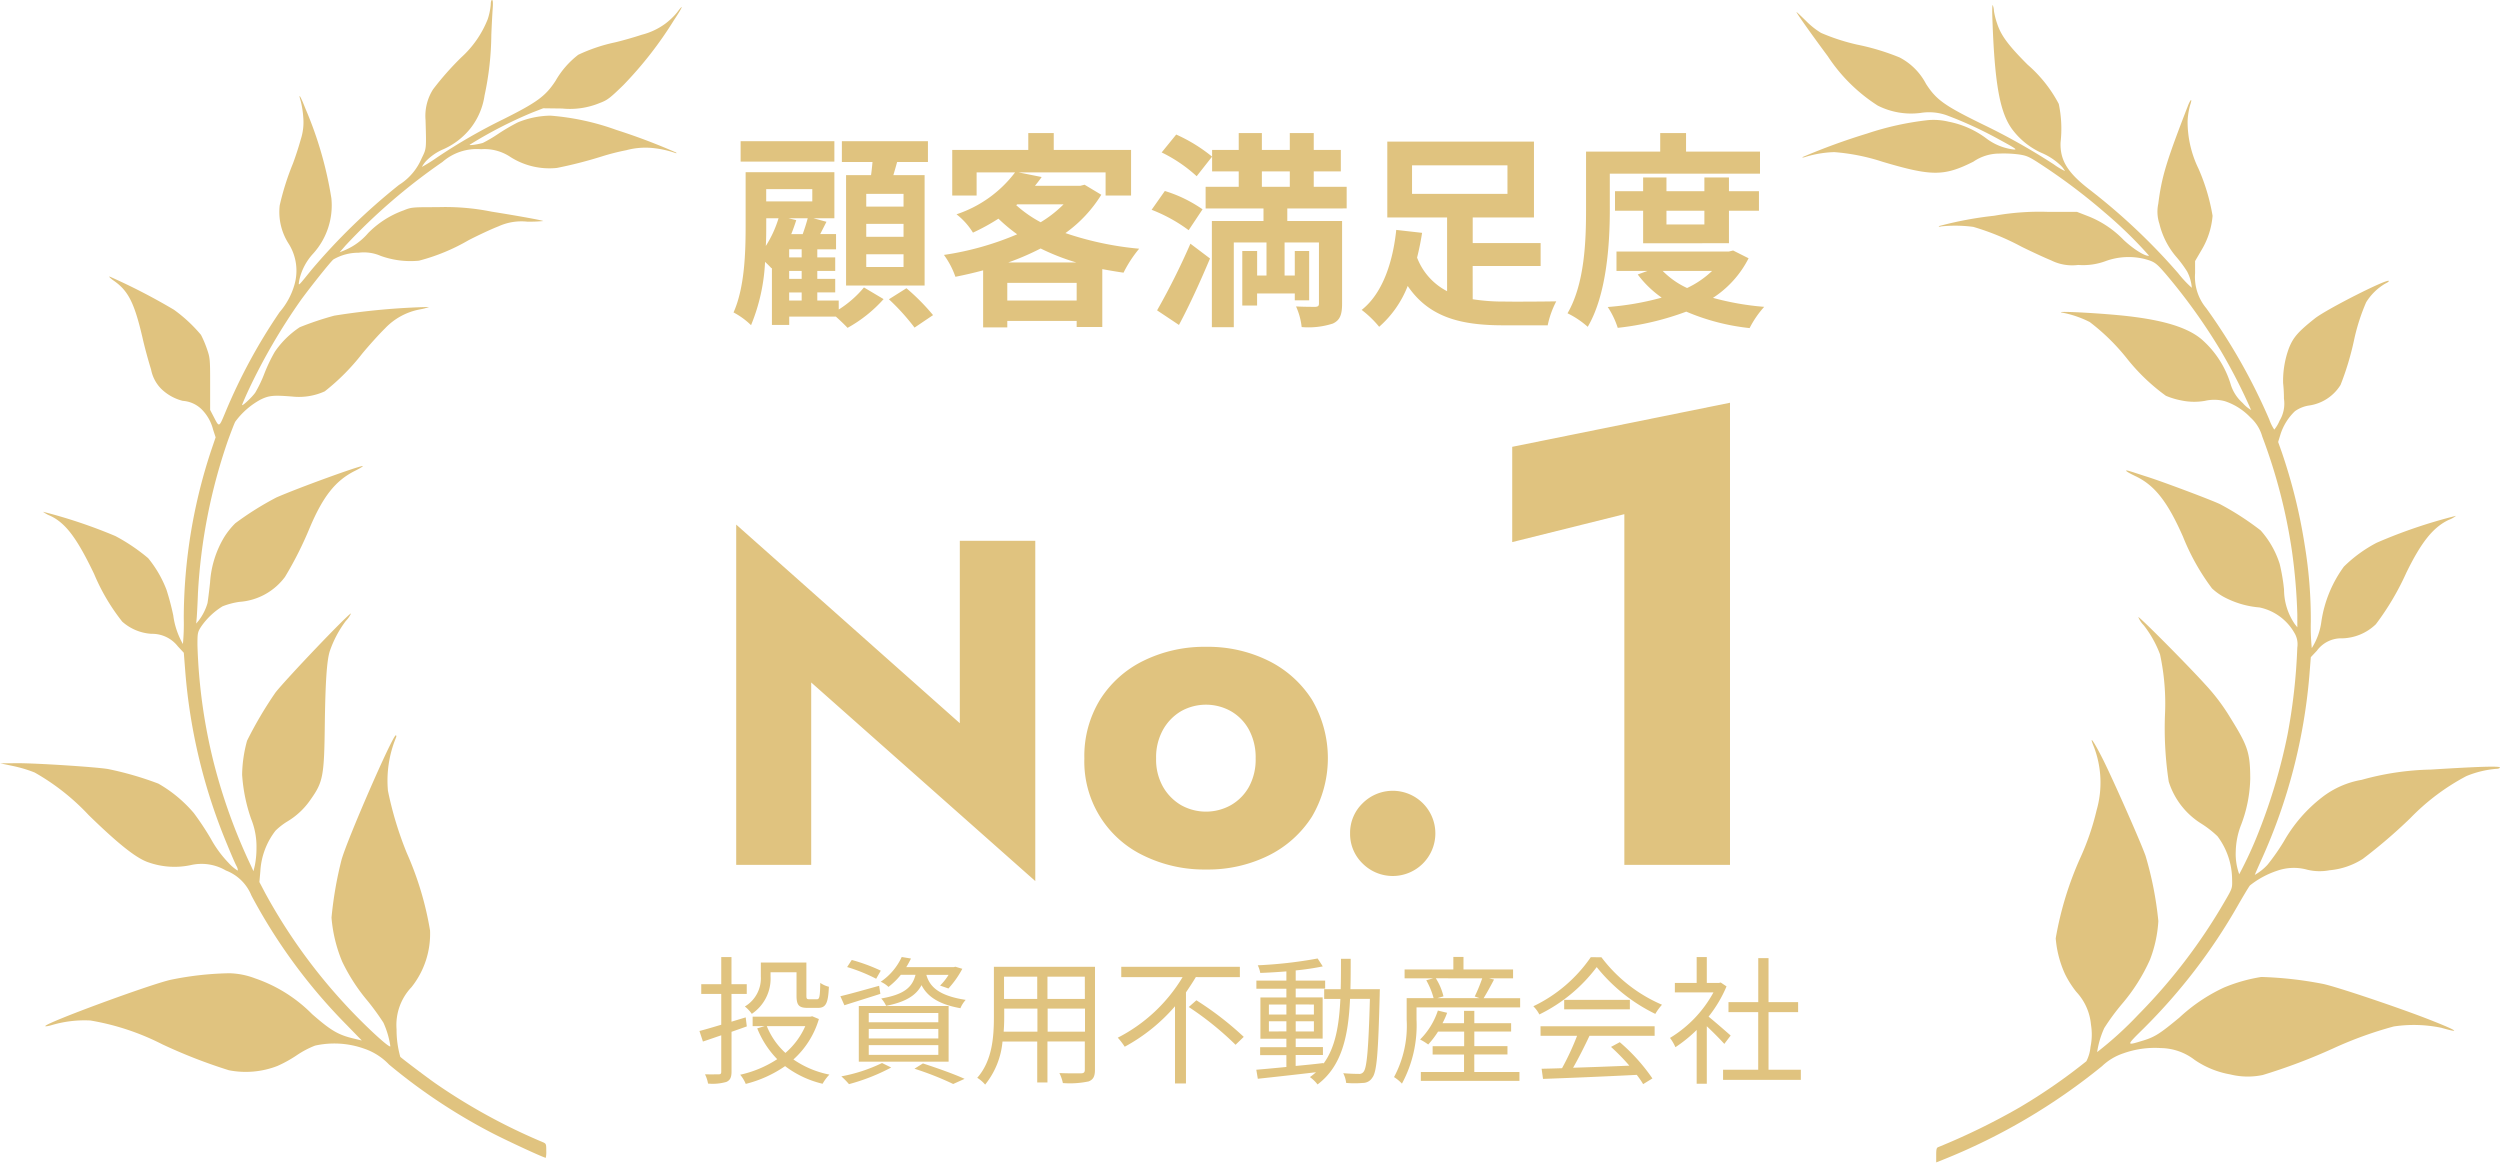
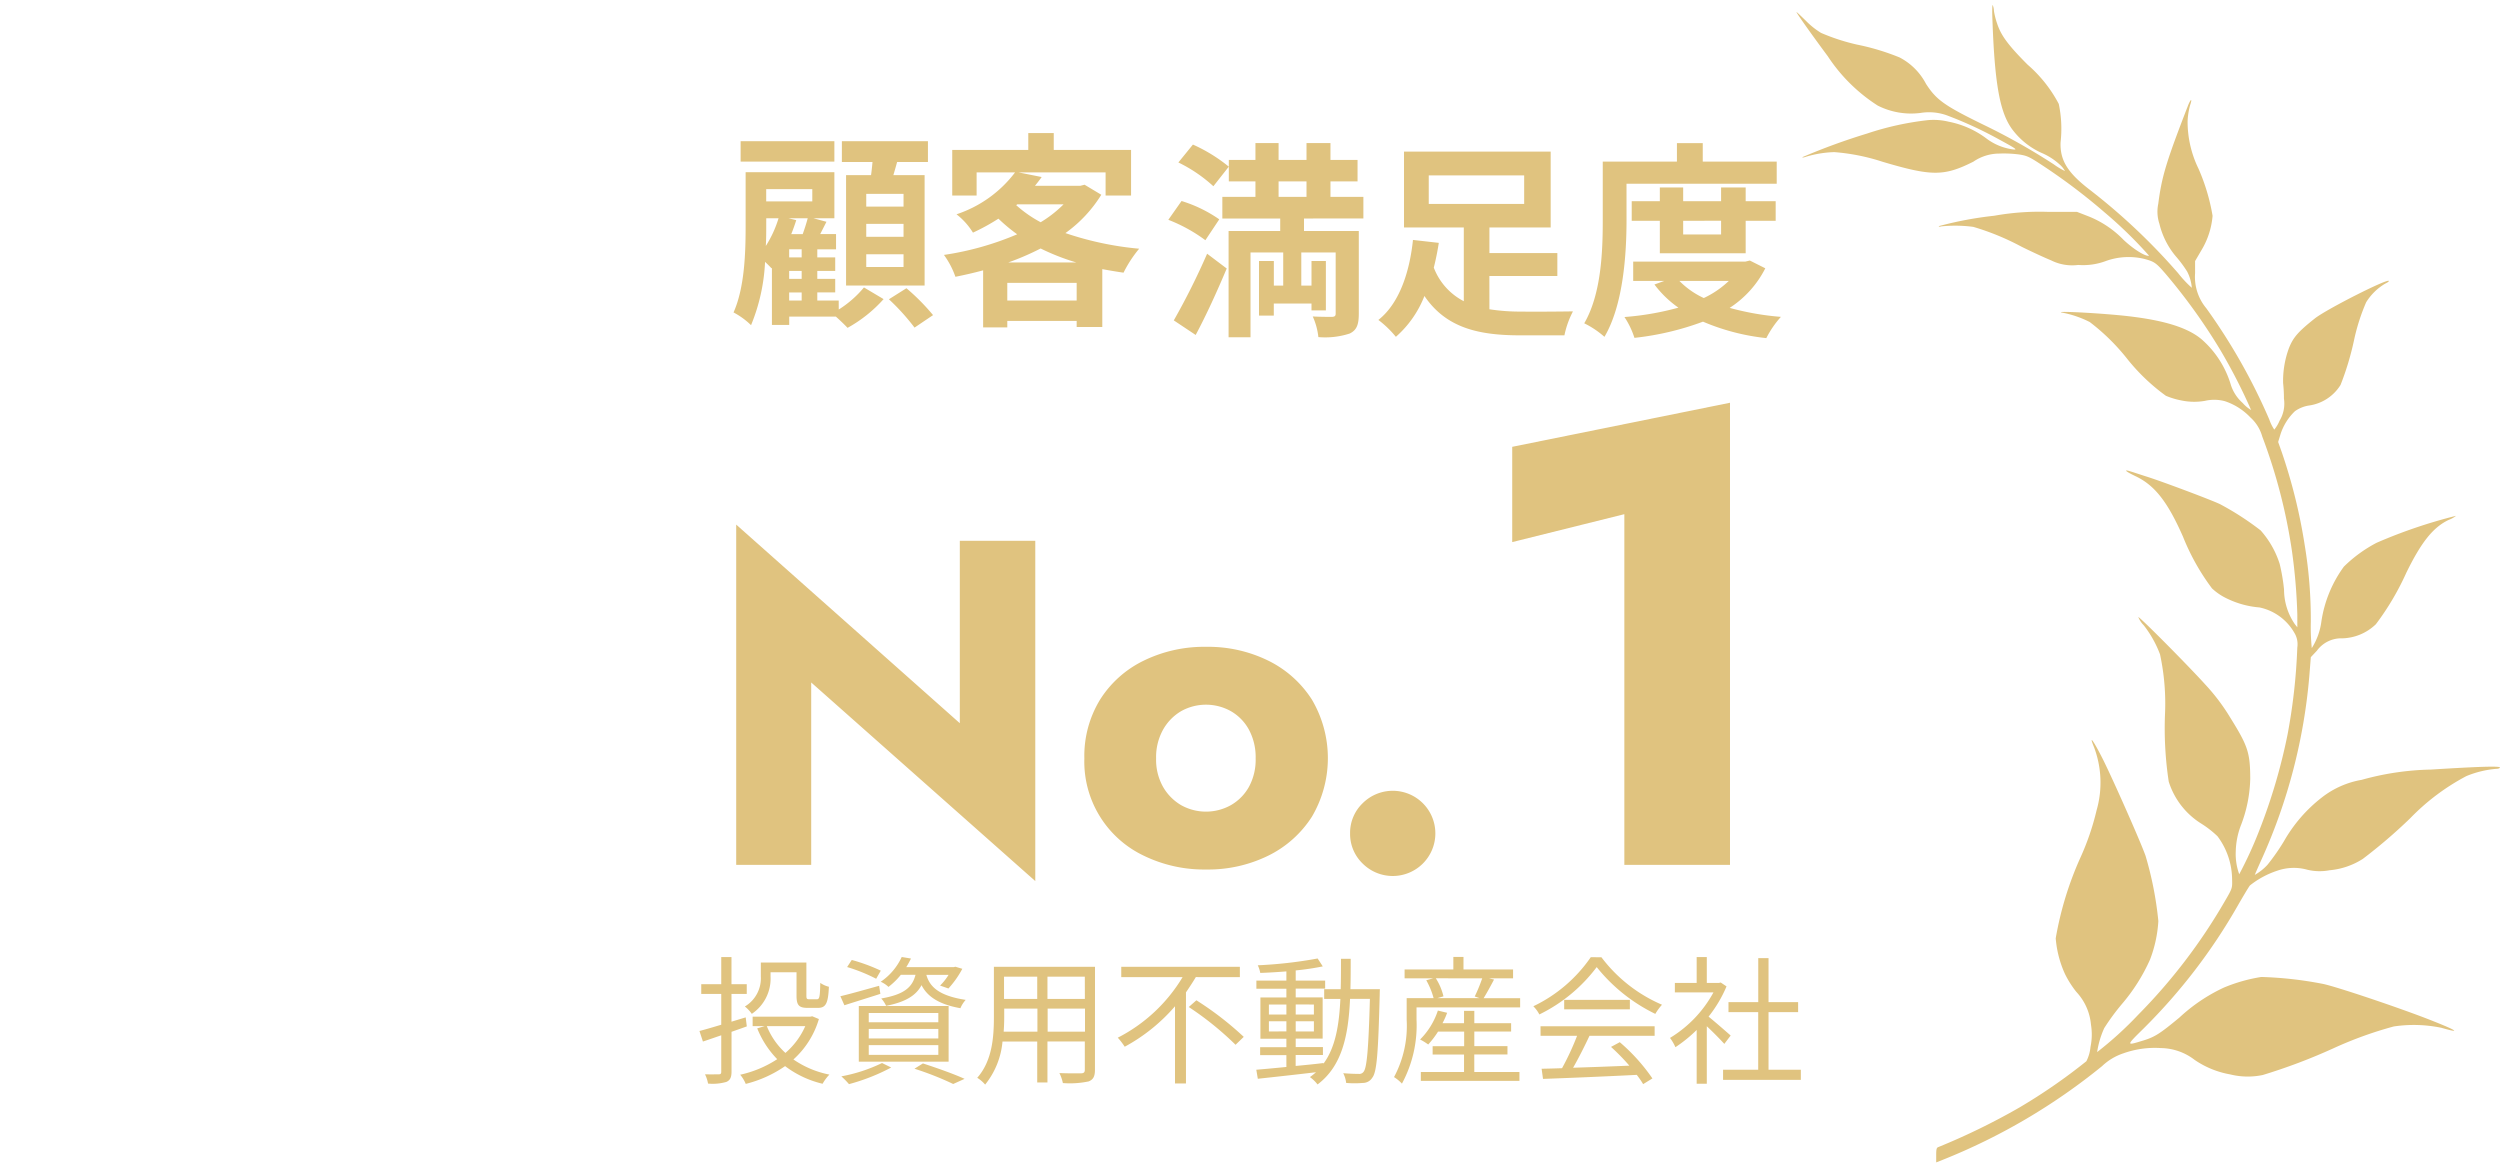
<svg xmlns="http://www.w3.org/2000/svg" height="100.446" viewBox="0 0 216 100.446" width="216">
  <g fill="#e0c37f">
    <path d="m6.576 5.276h2.244v2.024c0 .84.216 1.056.972 1.056h.876c.672 0 .888-.372.948-1.824a2.212 2.212 0 0 1 -.744-.336c-.024 1.236-.072 1.416-.3 1.416h-.648c-.216 0-.252-.048-.252-.324v-2.852h-3.936v1.2a2.839 2.839 0 0 1 -1.38 2.6 3.037 3.037 0 0 1 .6.636 3.674 3.674 0 0 0 1.62-3.228zm-2.148 3.9-1.228.372v-2.4h1.32v-.84h-1.32v-2.34h-.884v2.34h-1.728v.84h1.728v2.664c-.72.216-1.368.408-1.884.54l.3.912c.48-.156 1.02-.348 1.584-.54v3.144c0 .18-.06.228-.216.228s-.648.012-1.188 0a3 3 0 0 1 .264.8 4.263 4.263 0 0 0 1.584-.144c.324-.144.444-.4.444-.888v-3.44c.444-.156.888-.312 1.32-.468zm5.148.756a6.494 6.494 0 0 1 -1.716 2.316 6.348 6.348 0 0 1 -1.608-2.316zm.6-.852-.168.036h-4.98v.816h1.044l-.648.192a8.107 8.107 0 0 0 1.728 2.664 9.615 9.615 0 0 1 -3.2 1.344 2.974 2.974 0 0 1 .48.792 10.378 10.378 0 0 0 3.4-1.536 8.619 8.619 0 0 0 3.24 1.524 3.879 3.879 0 0 1 .588-.792 8.276 8.276 0 0 1 -3.108-1.308 7.579 7.579 0 0 0 2.2-3.492zm8.924-3.58c-.284 1.1-1 1.7-2.96 2.044a2.438 2.438 0 0 1 .42.636c1.7-.336 2.592-.9 3.06-1.788.444.864 1.32 1.632 3.36 1.992a2.523 2.523 0 0 1 .456-.72c-2.46-.372-3.132-1.236-3.4-2.16h1.92a4.872 4.872 0 0 1 -.732.924l.72.252a8.1 8.1 0 0 0 1.2-1.7l-.6-.18-.144.036h-4.1a7.607 7.607 0 0 0 .408-.744l-.8-.132a5.211 5.211 0 0 1 -1.816 2.14 2.258 2.258 0 0 1 .672.444 6.308 6.308 0 0 0 1.068-1.044zm-4.04 6.076h6.012v.84h-6.012zm0-1.4h6.012v.824h-6.012zm0-1.38h6.012v.8h-6.012zm-.86 4.204h7.76v-4.808h-7.76zm1.9-7.86a15.37 15.37 0 0 0 -2.508-.924l-.4.612a14.494 14.494 0 0 1 2.508 1.012zm-.144 1.308c-1.224.336-2.484.7-3.348.9l.348.78c.9-.288 2.028-.636 3.108-.984zm.252 6.672a13.742 13.742 0 0 1 -3.516 1.152 6.938 6.938 0 0 1 .66.672 17.1 17.1 0 0 0 3.648-1.436zm2.8.492a26.305 26.305 0 0 1 3.348 1.32l.984-.444c-.876-.4-2.3-.912-3.6-1.332zm11.508-3.2v-1.992h3.228v1.992zm-3.8 0c.036-.444.048-.888.048-1.284v-.708h2.868v1.992zm2.9-4.752v1.92h-2.868v-1.92zm4.116 1.92h-3.232v-1.92h3.228zm.876-2.772h-8.736v4.32c0 1.668-.12 3.78-1.44 5.268a2.912 2.912 0 0 1 .684.588 6.89 6.89 0 0 0 1.5-3.72h3v3.536h.884v-3.54h3.228v2.44c0 .228-.084.3-.324.312-.216 0-1.032.012-1.872-.024a3.527 3.527 0 0 1 .3.864 7.83 7.83 0 0 0 2.232-.144c.384-.156.54-.42.54-1zm12.516.892v-.892h-10.248v.892h5.3a13.922 13.922 0 0 1 -5.6 5.232 6.137 6.137 0 0 1 .6.78 15.388 15.388 0 0 0 4.344-3.496v6.672h.948v-7.872c.3-.444.588-.876.852-1.32zm-4.416 2.58a26.777 26.777 0 0 1 4.044 3.264l.708-.684a27.389 27.389 0 0 0 -4.092-3.16zm6.924 2.112v-.88h1.512v.876zm0-2.328h1.512v.864h-1.512zm3.888 0v.864h-1.572v-.868zm0 2.328h-1.572v-.88h1.572zm3.156-3.652c.024-.84.024-1.728.024-2.628h-.84c0 .912 0 1.788-.024 2.628h-1.428v.84h1.4c-.108 2.256-.42 4.188-1.464 5.6v-.06c-.8.1-1.62.18-2.4.252v-.948h2.356v-.684h-2.352v-.732h2.328v-3.56h-2.328v-.756h2.544v-.692h-2.544v-.88a22.932 22.932 0 0 0 2.34-.348l-.444-.684a37.494 37.494 0 0 1 -5.172.588 2.657 2.657 0 0 1 .216.66c.708-.024 1.488-.072 2.256-.132v.796h-2.592v.7h2.592v.756h-2.244v3.564h2.244v.732h-2.268v.684h2.268v1.024c-.984.1-1.884.18-2.6.24l.132.78c1.344-.144 3.2-.348 5.028-.564a6.24 6.24 0 0 1 -.528.42 3.032 3.032 0 0 1 .66.636c2.112-1.584 2.664-4.2 2.808-7.392h1.716c-.12 4.356-.264 5.94-.54 6.288a.455.455 0 0 1 -.432.192c-.228 0-.756-.012-1.332-.06a2.418 2.418 0 0 1 .252.84 8.278 8.278 0 0 0 1.452 0 .946.946 0 0 0 .8-.444c.408-.5.516-2.172.648-7.2 0-.12.012-.456.012-.456zm10.7 5.64h2.868v-.72h-2.864v-1.26h3.18v-.72h-3.18v-1.068h-.888v1.068h-1.86a6.618 6.618 0 0 0 .4-.9l-.8-.192a6.309 6.309 0 0 1 -1.536 2.5 4.9 4.9 0 0 1 .7.432 7.771 7.771 0 0 0 .852-1.116h2.256v1.26h-2.724v.72h2.712v1.512h-3.732v.768h8.52v-.768h-3.9zm.688-6.58a13.941 13.941 0 0 1 -.648 1.572l.42.144h-3.66l.54-.156a5.14 5.14 0 0 0 -.66-1.56zm.12 1.716c.276-.444.6-1.044.9-1.608l-.444-.108h2.088v-.764h-4.284v-1.08h-.876v1.08h-4.212v.764h2.484l-.612.168a6.6 6.6 0 0 1 .636 1.548h-2.328v1.864a9.354 9.354 0 0 1 -1.092 4.956 3.424 3.424 0 0 1 .684.564 10.614 10.614 0 0 0 1.26-5.52v-1.068h8.952v-.792zm4.92 3.252h3.156a22.648 22.648 0 0 1 -1.3 2.8c-.648.024-1.248.036-1.764.048l.12.876c2.052-.072 5.16-.2 8.1-.348a7.507 7.507 0 0 1 .552.8l.8-.492a15.982 15.982 0 0 0 -2.82-3.132l-.756.408a18.441 18.441 0 0 1 1.584 1.62c-1.68.072-3.372.132-4.86.18.48-.84 1-1.872 1.416-2.76h5.628v-.824h-9.86zm2.04-3.108v.82h5.676v-.816zm2.3-3.684a12.606 12.606 0 0 1 -4.964 4.24 2.8 2.8 0 0 1 .52.708 13.726 13.726 0 0 0 4.956-4.092 14.71 14.71 0 0 0 5.064 4.044 4.78 4.78 0 0 1 .576-.792 12.928 12.928 0 0 1 -5.232-4.1zm12.084 6.768c-.3-.264-1.356-1.188-1.908-1.632a11.131 11.131 0 0 0 1.552-2.612l-.5-.336-.156.036h-1.048v-2.232h-.876v2.232h-1.884v.816h3.336a10.409 10.409 0 0 1 -3.756 3.936 4.036 4.036 0 0 1 .468.8 11.894 11.894 0 0 0 1.836-1.488v4.644h.876v-4.964c.54.5 1.2 1.176 1.512 1.524zm3.272 2.956v-4.98h2.556v-.864h-2.556v-3.8h-.888v3.8h-2.572v.864h2.568v4.98h-3.036v.876h6.72v-.876z" transform="translate(60 78.725)" />
-     <path d="m20.066 12.126h-3.222v-1.1h3.222zm0 2.61h-3.222v-1.116h3.222zm0 2.61h-3.222v-1.1h3.222zm-4.966-7.938v9.54h6.786v-9.54h-2.7q.162-.54.324-1.134h2.664v-1.8h-7.436v1.8h2.646c-.036.378-.072.756-.126 1.134zm-1.01-2.934h-8.1v1.764h8.1zm-3.906 13.068h1.08v.7h-1.08zm-.054-6.408h1.656c-.108.414-.27.918-.432 1.368h-.99c.162-.4.306-.81.432-1.206zm-1.926 0h1.062a9.678 9.678 0 0 1 -1.1 2.394c.036-.612.036-1.206.036-1.728zm3.978-2.52v1.062h-3.982v-1.062zm-.918 5.9h-1.08v-.7h1.08zm0 1.854h-1.08v-.684h1.08zm3.2 1.872h-1.85v-.7h1.548v-1.17h-1.548v-.684h1.548v-1.17h-1.548v-.7h1.62v-1.316h-1.368l.54-1.062-1.134-.306h1.818v-3.976h-7.668v4.644c0 2.214-.072 5.292-1.044 7.47a6.5 6.5 0 0 1 1.512 1.1 16.259 16.259 0 0 0 1.21-5.47c.216.2.432.414.558.558l.036-.036v4.928h1.494v-.72h4.032c.36.324.756.7 1.008.972a11.843 11.843 0 0 0 3.114-2.484l-1.696-1.008a9.239 9.239 0 0 1 -2.178 1.908zm4.338-.108a19.017 19.017 0 0 1 2.214 2.448l1.6-1.08a18.61 18.61 0 0 0 -2.3-2.322zm10.318-3.182a22.861 22.861 0 0 0 2.79-1.206 19.55 19.55 0 0 0 3.078 1.206zm-.09 3.294v-1.53h5.994v1.53zm.864-8.316h4a10.351 10.351 0 0 1 -1.98 1.548 10.407 10.407 0 0 1 -2.114-1.476zm5.814-1.692-.36.09h-3.924c.2-.252.4-.5.576-.756l-2-.4h7.524v2h2.2v-3.94h-6.68v-1.458h-2.2v1.458h-6.57v3.942h2.106v-2h3.32a10.463 10.463 0 0 1 -5.058 3.618 5.989 5.989 0 0 1 1.422 1.584 17.942 17.942 0 0 0 2.2-1.206 14.636 14.636 0 0 0 1.62 1.35 25.6 25.6 0 0 1 -6.326 1.782 7.28 7.28 0 0 1 .99 1.89c.81-.162 1.6-.342 2.394-.558v4.932h2.088v-.558h5.994v.522h2.214v-5c.594.108 1.206.216 1.836.306a10.493 10.493 0 0 1 1.35-2.07 27.465 27.465 0 0 1 -6.372-1.35 11.514 11.514 0 0 0 3.1-3.312zm8.154 12.114c.936-1.746 1.872-3.816 2.682-5.742l-1.692-1.278a60.977 60.977 0 0 1 -2.88 5.76zm2.038-9.99a11.686 11.686 0 0 0 -3.258-1.584l-1.142 1.624a13.618 13.618 0 0 1 3.2 1.764zm-3.532-4.914a12.651 12.651 0 0 1 3.024 2.054l1.332-1.692a13.763 13.763 0 0 0 -3.1-1.908zm8.658 1.638h2.412v1.332h-2.412zm7.326 3.2v-1.868h-2.844v-1.332h2.34v-1.854h-2.34v-1.458h-2.07v1.458h-2.412v-1.458h-2v1.458h-2.3v1.854h2.3v1.332h-2.86v1.872h5v1.08h-4.46v9.18h1.894v-7.326h2.826v2.862h-.81v-2.124h-1.282v4.716h1.278v-1.044h3.258v.594h1.242v-4.266h-1.242v2.124h-.882v-2.862h2.97v5.278c0 .2-.072.27-.306.288-.234 0-1.008 0-1.674-.036a5.845 5.845 0 0 1 .486 1.782 6.826 6.826 0 0 0 2.7-.306c.612-.288.792-.774.792-1.71v-7.15h-4.734v-1.08zm5.648-3.722h8.244v2.466h-8.244zm5.238 8.694h5.872v-1.98h-5.868v-2.214h5.292v-6.552h-12.672v6.552h5.166v6.372a5.451 5.451 0 0 1 -2.592-2.9c.18-.72.324-1.44.432-2.142l-2.232-.252c-.252 2.448-1.044 5.382-2.988 6.912a8.933 8.933 0 0 1 1.512 1.458 9.057 9.057 0 0 0 2.466-3.528c1.872 2.754 4.662 3.4 8.28 3.4h3.816a7.859 7.859 0 0 1 .738-2.07c-.99.018-3.654.036-4.428.018a17.254 17.254 0 0 1 -2.79-.2zm11.848-7.974h12.978v-1.908h-6.39v-1.6h-2.232v1.6h-6.408v5.04c0 2.628-.108 6.372-1.6 8.928a7.8 7.8 0 0 1 1.746 1.17c1.638-2.772 1.908-7.182 1.908-10.1zm8.172 3.2v1.188h-3.276v-1.184zm2.124 2.808v-2.804h2.592v-1.692h-2.592v-1.188h-2.124v1.188h-3.276v-1.188h-2.016v1.188h-2.43v1.692h2.43v2.808zm-1.458 2.394a8.176 8.176 0 0 1 -2.16 1.476 7.194 7.194 0 0 1 -2.106-1.476zm1.818-1.764-.378.09h-9.7v1.674h2.682l-.846.306a9.09 9.09 0 0 0 2.07 2 24.421 24.421 0 0 1 -4.662.81 7.217 7.217 0 0 1 .864 1.8 24.4 24.4 0 0 0 5.922-1.4 19.008 19.008 0 0 0 5.472 1.422 8.527 8.527 0 0 1 1.26-1.836 23.792 23.792 0 0 1 -4.426-.776 8.827 8.827 0 0 0 3.078-3.42z" transform="translate(58 5.725)" />
+     <path d="m20.066 12.126h-3.222v-1.1h3.222zm0 2.61h-3.222v-1.116h3.222zm0 2.61h-3.222v-1.1h3.222zm-4.966-7.938v9.54h6.786v-9.54h-2.7q.162-.54.324-1.134h2.664v-1.8h-7.436v1.8h2.646c-.036.378-.072.756-.126 1.134zm-1.01-2.934h-8.1v1.764h8.1zm-3.906 13.068h1.08v.7h-1.08zm-.054-6.408h1.656c-.108.414-.27.918-.432 1.368h-.99c.162-.4.306-.81.432-1.206zm-1.926 0h1.062a9.678 9.678 0 0 1 -1.1 2.394c.036-.612.036-1.206.036-1.728zm3.978-2.52v1.062h-3.982v-1.062zm-.918 5.9h-1.08v-.7h1.08zm0 1.854h-1.08v-.684h1.08zm3.2 1.872h-1.85v-.7h1.548v-1.17h-1.548v-.684h1.548v-1.17h-1.548v-.7h1.62v-1.316h-1.368l.54-1.062-1.134-.306h1.818v-3.976h-7.668v4.644c0 2.214-.072 5.292-1.044 7.47a6.5 6.5 0 0 1 1.512 1.1 16.259 16.259 0 0 0 1.21-5.47c.216.2.432.414.558.558l.036-.036v4.928h1.494v-.72h4.032c.36.324.756.7 1.008.972a11.843 11.843 0 0 0 3.114-2.484l-1.696-1.008a9.239 9.239 0 0 1 -2.178 1.908zm4.338-.108a19.017 19.017 0 0 1 2.214 2.448l1.6-1.08a18.61 18.61 0 0 0 -2.3-2.322zm10.318-3.182a22.861 22.861 0 0 0 2.79-1.206 19.55 19.55 0 0 0 3.078 1.206zm-.09 3.294v-1.53h5.994v1.53zm.864-8.316h4a10.351 10.351 0 0 1 -1.98 1.548 10.407 10.407 0 0 1 -2.114-1.476zm5.814-1.692-.36.09h-3.924c.2-.252.4-.5.576-.756l-2-.4h7.524v2h2.2v-3.94h-6.68v-1.458h-2.2v1.458h-6.57v3.942h2.106v-2h3.32a10.463 10.463 0 0 1 -5.058 3.618 5.989 5.989 0 0 1 1.422 1.584 17.942 17.942 0 0 0 2.2-1.206 14.636 14.636 0 0 0 1.62 1.35 25.6 25.6 0 0 1 -6.326 1.782 7.28 7.28 0 0 1 .99 1.89c.81-.162 1.6-.342 2.394-.558v4.932h2.088v-.558h5.994v.522h2.214v-5c.594.108 1.206.216 1.836.306a10.493 10.493 0 0 1 1.35-2.07 27.465 27.465 0 0 1 -6.372-1.35 11.514 11.514 0 0 0 3.1-3.312m8.154 12.114c.936-1.746 1.872-3.816 2.682-5.742l-1.692-1.278a60.977 60.977 0 0 1 -2.88 5.76zm2.038-9.99a11.686 11.686 0 0 0 -3.258-1.584l-1.142 1.624a13.618 13.618 0 0 1 3.2 1.764zm-3.532-4.914a12.651 12.651 0 0 1 3.024 2.054l1.332-1.692a13.763 13.763 0 0 0 -3.1-1.908zm8.658 1.638h2.412v1.332h-2.412zm7.326 3.2v-1.868h-2.844v-1.332h2.34v-1.854h-2.34v-1.458h-2.07v1.458h-2.412v-1.458h-2v1.458h-2.3v1.854h2.3v1.332h-2.86v1.872h5v1.08h-4.46v9.18h1.894v-7.326h2.826v2.862h-.81v-2.124h-1.282v4.716h1.278v-1.044h3.258v.594h1.242v-4.266h-1.242v2.124h-.882v-2.862h2.97v5.278c0 .2-.072.27-.306.288-.234 0-1.008 0-1.674-.036a5.845 5.845 0 0 1 .486 1.782 6.826 6.826 0 0 0 2.7-.306c.612-.288.792-.774.792-1.71v-7.15h-4.734v-1.08zm5.648-3.722h8.244v2.466h-8.244zm5.238 8.694h5.872v-1.98h-5.868v-2.214h5.292v-6.552h-12.672v6.552h5.166v6.372a5.451 5.451 0 0 1 -2.592-2.9c.18-.72.324-1.44.432-2.142l-2.232-.252c-.252 2.448-1.044 5.382-2.988 6.912a8.933 8.933 0 0 1 1.512 1.458 9.057 9.057 0 0 0 2.466-3.528c1.872 2.754 4.662 3.4 8.28 3.4h3.816a7.859 7.859 0 0 1 .738-2.07c-.99.018-3.654.036-4.428.018a17.254 17.254 0 0 1 -2.79-.2zm11.848-7.974h12.978v-1.908h-6.39v-1.6h-2.232v1.6h-6.408v5.04c0 2.628-.108 6.372-1.6 8.928a7.8 7.8 0 0 1 1.746 1.17c1.638-2.772 1.908-7.182 1.908-10.1zm8.172 3.2v1.188h-3.276v-1.184zm2.124 2.808v-2.804h2.592v-1.692h-2.592v-1.188h-2.124v1.188h-3.276v-1.188h-2.016v1.188h-2.43v1.692h2.43v2.808zm-1.458 2.394a8.176 8.176 0 0 1 -2.16 1.476 7.194 7.194 0 0 1 -2.106-1.476zm1.818-1.764-.378.09h-9.7v1.674h2.682l-.846.306a9.09 9.09 0 0 0 2.07 2 24.421 24.421 0 0 1 -4.662.81 7.217 7.217 0 0 1 .864 1.8 24.4 24.4 0 0 0 5.922-1.4 19.008 19.008 0 0 0 5.472 1.422 8.527 8.527 0 0 1 1.26-1.836 23.792 23.792 0 0 1 -4.426-.776 8.827 8.827 0 0 0 3.078-3.42z" transform="translate(58 5.725)" />
    <path d="m39.928 32v15.76l-19.32-17.16v29.4h6.48v-15.76l19.36 17.16v-29.4zm10.76 18.8a9 9 0 0 0 5.12 8.4 11.908 11.908 0 0 0 5.4 1.2 11.783 11.783 0 0 0 5.38-1.2 9.37 9.37 0 0 0 3.76-3.36 9.967 9.967 0 0 0 0-10.12 9.37 9.37 0 0 0 -3.76-3.36 11.783 11.783 0 0 0 -5.38-1.2 11.908 11.908 0 0 0 -5.4 1.2 9.2 9.2 0 0 0 -3.76 3.36 9.333 9.333 0 0 0 -1.36 5.08zm6.2 0a4.88 4.88 0 0 1 .6-2.48 4.284 4.284 0 0 1 1.56-1.6 4.407 4.407 0 0 1 4.3 0 4.094 4.094 0 0 1 1.56 1.6 5.015 5.015 0 0 1 .58 2.48 4.9 4.9 0 0 1 -.58 2.46 4.131 4.131 0 0 1 -1.56 1.58 4.407 4.407 0 0 1 -4.3 0 4.326 4.326 0 0 1 -1.56-1.58 4.77 4.77 0 0 1 -.6-2.46zm16.76 6.48a3.544 3.544 0 0 0 1.08 2.6 3.681 3.681 0 1 0 0-5.2 3.544 3.544 0 0 0 -1.08 2.6zm14.008-25.168 9.688-2.412v30.3h9.128v-39.928l-18.816 3.808z" transform="translate(43 14.725)" />
    <g transform="translate(-.5 963)">
-       <path d="m42.9-962.593a5.559 5.559 0 0 1 -.261 1.252 8.853 8.853 0 0 1 -2.284 3.3 25.2 25.2 0 0 0 -2.441 2.764 4.282 4.282 0 0 0 -.647 2.649c.073 2.535.083 2.451-.334 3.3a5 5 0 0 1 -1.961 2.305 53.978 53.978 0 0 0 -7.562 7.343c-1.21 1.491-1.137 1.439-1.053.887a4.927 4.927 0 0 1 1.2-2.295 6.208 6.208 0 0 0 1.575-4.777 32.725 32.725 0 0 0 -2.243-7.75c-.417-1.074-.657-1.46-.407-.657a7.886 7.886 0 0 1 .219 1.4 4.783 4.783 0 0 1 -.219 1.93c-.156.574-.459 1.512-.678 2.086a22.81 22.81 0 0 0 -1.137 3.6 5.055 5.055 0 0 0 .782 3.327 4.37 4.37 0 0 1 .5 3.5 6.248 6.248 0 0 1 -1.293 2.4 48.229 48.229 0 0 0 -4.7 8.689c-.542 1.293-.511 1.283-1 .334l-.3-.574v-2.243c0-2.19-.01-2.263-.292-3.077a8.915 8.915 0 0 0 -.5-1.168 12.831 12.831 0 0 0 -2.336-2.17 53.139 53.139 0 0 0 -5.559-2.869c-.094 0 .094.177.4.386 1.231.876 1.752 1.919 2.451 4.934.188.834.522 2.044.73 2.7a3.242 3.242 0 0 0 .876 1.679 4.109 4.109 0 0 0 1.867 1.043 2.564 2.564 0 0 1 1.669.772 3.791 3.791 0 0 1 .949 1.711l.219.668-.323.949a46.337 46.337 0 0 0 -2.43 14.665 18.782 18.782 0 0 1 -.073 2.242 6.687 6.687 0 0 1 -.834-2.472 22.464 22.464 0 0 0 -.584-2.211 9.872 9.872 0 0 0 -1.585-2.733 16.143 16.143 0 0 0 -2.827-1.909 43.9 43.9 0 0 0 -6.258-2.1 2.668 2.668 0 0 0 .615.344c1.335.626 2.305 1.909 3.8 5.028a17.53 17.53 0 0 0 2.43 4.12 4.184 4.184 0 0 0 2.535 1.054 2.805 2.805 0 0 1 2.263 1.074l.522.563.125 1.6a48.747 48.747 0 0 0 3.63 14.989c.323.793.678 1.617.793 1.825s.146.4.094.4a3.7 3.7 0 0 1 -.772-.657 9.767 9.767 0 0 1 -1.533-2.086 24.117 24.117 0 0 0 -1.471-2.222 11.5 11.5 0 0 0 -3.067-2.545 28.223 28.223 0 0 0 -4.308-1.252c-.949-.177-6.3-.522-7.9-.511l-1.46.01 1.1.229a11.521 11.521 0 0 1 1.877.563 19.554 19.554 0 0 1 4.673 3.682c2.6 2.535 4.151 3.755 5.184 4.089a6.736 6.736 0 0 0 3.692.219 4.149 4.149 0 0 1 2.983.48 3.857 3.857 0 0 1 2.2 2.159 47.742 47.742 0 0 0 8.209 11.161l1.33 1.367-.647-.156c-1.377-.323-1.992-.678-3.64-2.117a12.728 12.728 0 0 0 -4.944-3.1 6.647 6.647 0 0 0 -2.211-.438 27.162 27.162 0 0 0 -5.059.563c-1.763.386-10.848 3.734-10.848 4.005 0 .042.271 0 .6-.1a9.928 9.928 0 0 1 3.3-.386 21.483 21.483 0 0 1 6.206 2.055 45.465 45.465 0 0 0 5.758 2.243 7.56 7.56 0 0 0 4.183-.365 10.9 10.9 0 0 0 1.679-.928 7.928 7.928 0 0 1 1.585-.835 7.679 7.679 0 0 1 4.235.261 5.34 5.34 0 0 1 2.159 1.377 49.466 49.466 0 0 0 8.981 5.956c1.492.762 4.4 2.1 4.558 2.1a2.39 2.39 0 0 0 .042-.615c0-.594-.01-.615-.334-.751a50.919 50.919 0 0 1 -9.231-5.059c-.73-.511-2.681-1.982-3.046-2.295a8.541 8.541 0 0 1 -.323-2.388 4.743 4.743 0 0 1 1.293-3.64 7.392 7.392 0 0 0 1.6-4.892 27.564 27.564 0 0 0 -2-6.675 30.23 30.23 0 0 1 -1.638-5.4 9.76 9.76 0 0 1 .7-4.6c.042-.1.031-.188-.021-.188-.282 0-4.287 9.2-4.7 10.8a32.738 32.738 0 0 0 -.855 4.954 12.5 12.5 0 0 0 .918 3.786 15.929 15.929 0 0 0 2.222 3.431 21.573 21.573 0 0 1 1.346 1.857 7.544 7.544 0 0 1 .6 2.034c-.042.229-2.284-1.846-3.911-3.619a47.812 47.812 0 0 1 -6.884-9.575l-.522-.991.083-.928a6.281 6.281 0 0 1 1.314-3.515 5.727 5.727 0 0 1 1.022-.793 6.392 6.392 0 0 0 1.982-1.857c1.106-1.554 1.2-2.024 1.252-6.623.052-3.661.177-5.476.438-6.258a9.423 9.423 0 0 1 1.377-2.587 2.278 2.278 0 0 0 .449-.647c-.209 0-5.476 5.518-6.519 6.822a34.22 34.22 0 0 0 -2.462 4.172 11.628 11.628 0 0 0 -.428 2.941 14.444 14.444 0 0 0 .782 3.828 6.343 6.343 0 0 1 .459 2.493 7.83 7.83 0 0 1 -.136 1.492l-.125.522-.24-.522a48.879 48.879 0 0 1 -3.181-8.814 47.408 47.408 0 0 1 -1.419-10.211c0-1.033.021-1.116.313-1.575a6.174 6.174 0 0 1 1.857-1.763 6.507 6.507 0 0 1 1.465-.386 5.364 5.364 0 0 0 3.932-2.159 31.309 31.309 0 0 0 2.128-4.224c1.158-2.743 2.243-4.1 3.911-4.934.459-.229.761-.417.668-.417-.365 0-5.507 1.867-7.447 2.712a26.364 26.364 0 0 0 -3.557 2.232 6.68 6.68 0 0 0 -.939 1.168 8.674 8.674 0 0 0 -1.241 3.953c-.083.8-.188 1.6-.219 1.773a4.594 4.594 0 0 1 -.761 1.512l-.219.261.052-.574c.021-.313.073-1.241.1-2.045a48.166 48.166 0 0 1 2.6-13.226c.261-.709.532-1.429.626-1.6a6.65 6.65 0 0 1 2.17-1.9c.741-.365 1.116-.4 2.743-.271a5.393 5.393 0 0 0 2.816-.448 18.8 18.8 0 0 0 3.233-3.254c.595-.72 1.471-1.69 1.961-2.17a5.567 5.567 0 0 1 3.035-1.658 4.369 4.369 0 0 0 .793-.209 60.48 60.48 0 0 0 -8.2.751 26.64 26.64 0 0 0 -2.983 1 7.851 7.851 0 0 0 -2.156 2.127 13.694 13.694 0 0 0 -.907 1.9 10.988 10.988 0 0 1 -.782 1.627c-.282.4-1.137 1.2-1.137 1.064 0-.031.25-.626.563-1.3a51.959 51.959 0 0 1 4.523-7.771c.814-1.116 2.524-3.265 2.8-3.5a4.29 4.29 0 0 1 2.18-.584 3.634 3.634 0 0 1 1.909.271 7.6 7.6 0 0 0 3.306.417 17.02 17.02 0 0 0 4.277-1.763c.866-.449 2.034-.991 2.608-1.21a4.766 4.766 0 0 1 2.472-.4 12.919 12.919 0 0 0 1.387-.052c-.073-.063-2.055-.428-4.475-.814a20.148 20.148 0 0 0 -4.652-.386c-2.19 0-2.263 0-2.952.282a8.16 8.16 0 0 0 -3.056 1.961 5.414 5.414 0 0 1 -2.055 1.492l-.407.167.522-.6a51.2 51.2 0 0 1 8.365-7.208 4.505 4.505 0 0 1 3.338-1.1 4.011 4.011 0 0 1 2.545.678 6.266 6.266 0 0 0 4.005.939 37.472 37.472 0 0 0 3.87-.991 19.953 19.953 0 0 1 2.128-.542 6.339 6.339 0 0 1 2.138-.2 8.594 8.594 0 0 1 2.055.428c.146.052.177.042.1-.031a53.178 53.178 0 0 0 -5.163-1.951 21.662 21.662 0 0 0 -5.685-1.231 7.682 7.682 0 0 0 -2.827.584 17.371 17.371 0 0 0 -1.69.991 12.045 12.045 0 0 1 -1.325.782c-.469.136-1.189.24-1.137.156a37.377 37.377 0 0 1 5.413-2.785l.939-.365 1.638.021a6.709 6.709 0 0 0 3.254-.48c.647-.24.866-.407 2.024-1.533a32.947 32.947 0 0 0 4.381-5.622c.741-1.1.918-1.544.261-.657a5.932 5.932 0 0 1 -1.033.98 5.853 5.853 0 0 1 -2.013.939c-.72.24-1.763.532-2.305.657a14.528 14.528 0 0 0 -3.181 1.074 7.605 7.605 0 0 0 -1.961 2.253c-.866 1.325-1.6 1.857-4.516 3.317a48.294 48.294 0 0 0 -5.747 3.317 12.933 12.933 0 0 1 -1.283.8 2.694 2.694 0 0 1 .355-.5 4.563 4.563 0 0 1 1.419-.991 6.224 6.224 0 0 0 2.451-1.878 5.987 5.987 0 0 0 1.189-2.806 25.7 25.7 0 0 0 .584-5.226c.031-.772.083-1.773.115-2.222.042-.532.021-.8-.052-.8s-.113.19-.113.409z" />
      <path d="m713.116-957.332c.2 5.487.647 7.917 1.711 9.356a6.5 6.5 0 0 0 2.66 2.086 5.443 5.443 0 0 1 1.492 1 1.989 1.989 0 0 1 .4.511 6.046 6.046 0 0 1 -.96-.574 54.807 54.807 0 0 0 -6.091-3.432c-3.369-1.648-4.057-2.138-4.954-3.525a5.376 5.376 0 0 0 -2.284-2.284 20.272 20.272 0 0 0 -3.661-1.106 17.667 17.667 0 0 1 -3.119-1.012 6.663 6.663 0 0 1 -1.3-1.033c-.438-.428-.8-.772-.824-.772-.073 0 1.366 2.023 2.7 3.818a14.51 14.51 0 0 0 4.318 4.266 6.4 6.4 0 0 0 3.682.636 4.566 4.566 0 0 1 2.274.2 34.28 34.28 0 0 1 4.548 2.1c1.5.814 1.658.928 1.074.834a4.895 4.895 0 0 1 -2.232-.96 7.952 7.952 0 0 0 -3.223-1.419 5.482 5.482 0 0 0 -1.784-.136 25.4 25.4 0 0 0 -5.257 1.158 54.983 54.983 0 0 0 -5.6 2.044c0 .042.125.031.292-.031a9.35 9.35 0 0 1 2.472-.407 17.764 17.764 0 0 1 4.172.835c4.256 1.262 5.309 1.262 7.844-.01a3.977 3.977 0 0 1 2.243-.7 10.16 10.16 0 0 1 1.742.083c.709.115.887.209 2.295 1.147a51.477 51.477 0 0 1 5.09 3.88 37.17 37.17 0 0 1 3.807 3.713c-.292.094-1.325-.542-2.2-1.366a8.664 8.664 0 0 0 -3.087-2.055l-.939-.365h-2.5a22.172 22.172 0 0 0 -4.642.334 31.5 31.5 0 0 0 -4.8.9c0 .052.094.063.209.021a11.922 11.922 0 0 1 2.775.042 21.839 21.839 0 0 1 4.162 1.711c.866.428 2.013.96 2.555 1.179a4.071 4.071 0 0 0 2.347.4 5.61 5.61 0 0 0 2.4-.344 5.8 5.8 0 0 1 3.317-.177c.887.24 1.012.334 1.9 1.366a49.891 49.891 0 0 1 4.652 6.488 48.411 48.411 0 0 1 2.67 5.2 2.791 2.791 0 0 1 -.72-.6 3.528 3.528 0 0 1 -1.022-1.544 8.4 8.4 0 0 0 -2.535-3.964c-1.283-1.085-3.546-1.742-7.176-2.086-2.576-.24-5.768-.375-4.808-.209a8.888 8.888 0 0 1 2.316.8 18.1 18.1 0 0 1 3.181 3.108 17.046 17.046 0 0 0 3.4 3.265 6.647 6.647 0 0 0 1.356.407 5.389 5.389 0 0 0 2.023.031 3.536 3.536 0 0 1 1.721.031 5.346 5.346 0 0 1 2.2 1.4 3.459 3.459 0 0 1 1.022 1.638 47.459 47.459 0 0 1 2.566 9.878 49.284 49.284 0 0 1 .469 5.518v1.1l-.209-.261a5.3 5.3 0 0 1 -.939-3 16.543 16.543 0 0 0 -.375-2.211 7.985 7.985 0 0 0 -1.648-2.9 24.555 24.555 0 0 0 -3.5-2.263c-.626-.313-4.934-1.94-6.363-2.389-.49-.156-1.085-.355-1.325-.428-.709-.229-.522-.031.386.4 1.648.782 2.764 2.2 4.1 5.236a19.43 19.43 0 0 0 2.5 4.454 5.022 5.022 0 0 0 1.356.907 7.849 7.849 0 0 0 2.754.741 4.541 4.541 0 0 1 3 2.18 1.9 1.9 0 0 1 .261 1.283 50.5 50.5 0 0 1 -.845 7.531 49.422 49.422 0 0 1 -2.472 8.355 34.507 34.507 0 0 1 -1.7 3.7 5.133 5.133 0 0 1 -.3-1.992 6.669 6.669 0 0 1 .469-2.295 11.844 11.844 0 0 0 .782-3.974c-.01-2.253-.2-2.816-1.732-5.278a17.368 17.368 0 0 0 -2.139-2.837c-1.565-1.731-5.726-5.914-5.8-5.841a2.138 2.138 0 0 0 .469.709 9.444 9.444 0 0 1 1.408 2.514 20.212 20.212 0 0 1 .428 5.2 30.648 30.648 0 0 0 .323 5.789 6.609 6.609 0 0 0 2.858 3.661 8.7 8.7 0 0 1 1.356 1.064 6.287 6.287 0 0 1 1.262 3.724c.021.772.021.772-.636 1.9a48.35 48.35 0 0 1 -7.479 9.8 30.829 30.829 0 0 1 -3.546 3.223 7.748 7.748 0 0 1 .615-2.076 19.305 19.305 0 0 1 1.481-2.023 15.839 15.839 0 0 0 2.472-3.891 11.022 11.022 0 0 0 .72-3.327 30.06 30.06 0 0 0 -1.106-5.643c-.459-1.283-2.775-6.509-3.661-8.292-.845-1.679-1.272-2.263-.793-1.1a8.658 8.658 0 0 1 .229 5.445 22.207 22.207 0 0 1 -1.419 4.141 28.922 28.922 0 0 0 -2.117 6.936 9.2 9.2 0 0 0 .793 3.067 8.458 8.458 0 0 0 .991 1.565 4.748 4.748 0 0 1 1.262 2.827 5.252 5.252 0 0 1 -.042 1.93 3.346 3.346 0 0 1 -.355 1.231 48.912 48.912 0 0 1 -5.779 3.995 57.872 57.872 0 0 1 -7.009 3.421c-.156.052-.188.188-.188.7v.626l.553-.219a52.8 52.8 0 0 0 13.779-8.1 4.915 4.915 0 0 1 1.825-1.1 8.07 8.07 0 0 1 3.254-.459 4.878 4.878 0 0 1 2.921 1.022 7.826 7.826 0 0 0 3.067 1.252 6.3 6.3 0 0 0 2.816.052 49.334 49.334 0 0 0 6.1-2.305 33.588 33.588 0 0 1 5.215-1.888 11.691 11.691 0 0 1 4.12.115c1.731.5 1.408.261-.834-.626-2.649-1.053-8.271-2.941-9.419-3.171a32.44 32.44 0 0 0 -5.309-.595 14.071 14.071 0 0 0 -3.234.918 14.771 14.771 0 0 0 -3.838 2.587c-1.648 1.366-2.107 1.669-3.077 1.971-1.565.48-1.565.5.01-1.054a49.309 49.309 0 0 0 8.125-10.618c.48-.834.939-1.6 1.033-1.711a7.621 7.621 0 0 1 2.357-1.273 4.34 4.34 0 0 1 2.608-.083 4.561 4.561 0 0 0 1.919.042 6.381 6.381 0 0 0 2.868-.98 44.921 44.921 0 0 0 4.1-3.515 19.225 19.225 0 0 1 4.85-3.64 8.692 8.692 0 0 1 2.566-.626c.177 0 .334-.052.334-.115 0-.136-1.794-.083-5.945.177a23.962 23.962 0 0 0 -6 .887 7.732 7.732 0 0 0 -3.442 1.523 12.789 12.789 0 0 0 -3.286 3.8 18.819 18.819 0 0 1 -1.408 2.013 4.511 4.511 0 0 1 -1.1.876c0-.021.261-.615.584-1.335a48.306 48.306 0 0 0 4.131-15.9l.125-1.575.521-.553a2.607 2.607 0 0 1 2.211-1.074 4.336 4.336 0 0 0 2.889-1.22 23.066 23.066 0 0 0 2.628-4.443c1.3-2.66 2.326-3.943 3.682-4.579a2.225 2.225 0 0 0 .615-.344 43.931 43.931 0 0 0 -6.853 2.326 11.866 11.866 0 0 0 -2.837 2.065 10.681 10.681 0 0 0 -1.94 4.715 5.663 5.663 0 0 1 -.834 2.326 18.608 18.608 0 0 1 -.083-2.274 39.182 39.182 0 0 0 -.522-6.592 46.979 46.979 0 0 0 -2-8.1l-.3-.845.188-.615a4.758 4.758 0 0 1 1.262-2.044 2.837 2.837 0 0 1 1.273-.5 3.832 3.832 0 0 0 2.67-1.773 24.509 24.509 0 0 0 1.158-3.839 17.3 17.3 0 0 1 1.053-3.3 4.807 4.807 0 0 1 1.638-1.606c.177-.083.323-.177.323-.229 0-.292-5.382 2.43-6.394 3.233-1.46 1.158-1.878 1.648-2.243 2.576a8.225 8.225 0 0 0 -.5 3 12.254 12.254 0 0 1 .073 1.356 2.859 2.859 0 0 1 -.376 1.9 3.085 3.085 0 0 1 -.459.772 3.679 3.679 0 0 1 -.428-.866 50.863 50.863 0 0 0 -5.445-9.617 4.221 4.221 0 0 1 -.97-3.025v-1.053l.542-.928a6.841 6.841 0 0 0 .97-2.983 17.2 17.2 0 0 0 -1.21-4.057 9.3 9.3 0 0 1 -.949-4.12 6.217 6.217 0 0 1 .219-1.387c.083-.24.125-.438.083-.438s-.156.2-.25.438c-1.909 4.923-2.284 6.175-2.587 8.532a3.312 3.312 0 0 0 .1 1.721 6.837 6.837 0 0 0 1.512 2.921 10.242 10.242 0 0 1 .887 1.21 3.632 3.632 0 0 1 .4 1.4 9.8 9.8 0 0 1 -1.189-1.273 53.39 53.39 0 0 0 -7.708-7.26c-1.857-1.439-2.5-2.514-2.441-4.037a10.425 10.425 0 0 0 -.156-3.317 11.658 11.658 0 0 0 -2.691-3.39c-1.648-1.648-2.295-2.514-2.629-3.536a6.43 6.43 0 0 1 -.282-1.1 1.471 1.471 0 0 0 -.1-.5c-.042-.119-.067.381-.026 1.372z" transform="translate(-540.466 -3.843)" />
    </g>
  </g>
</svg>